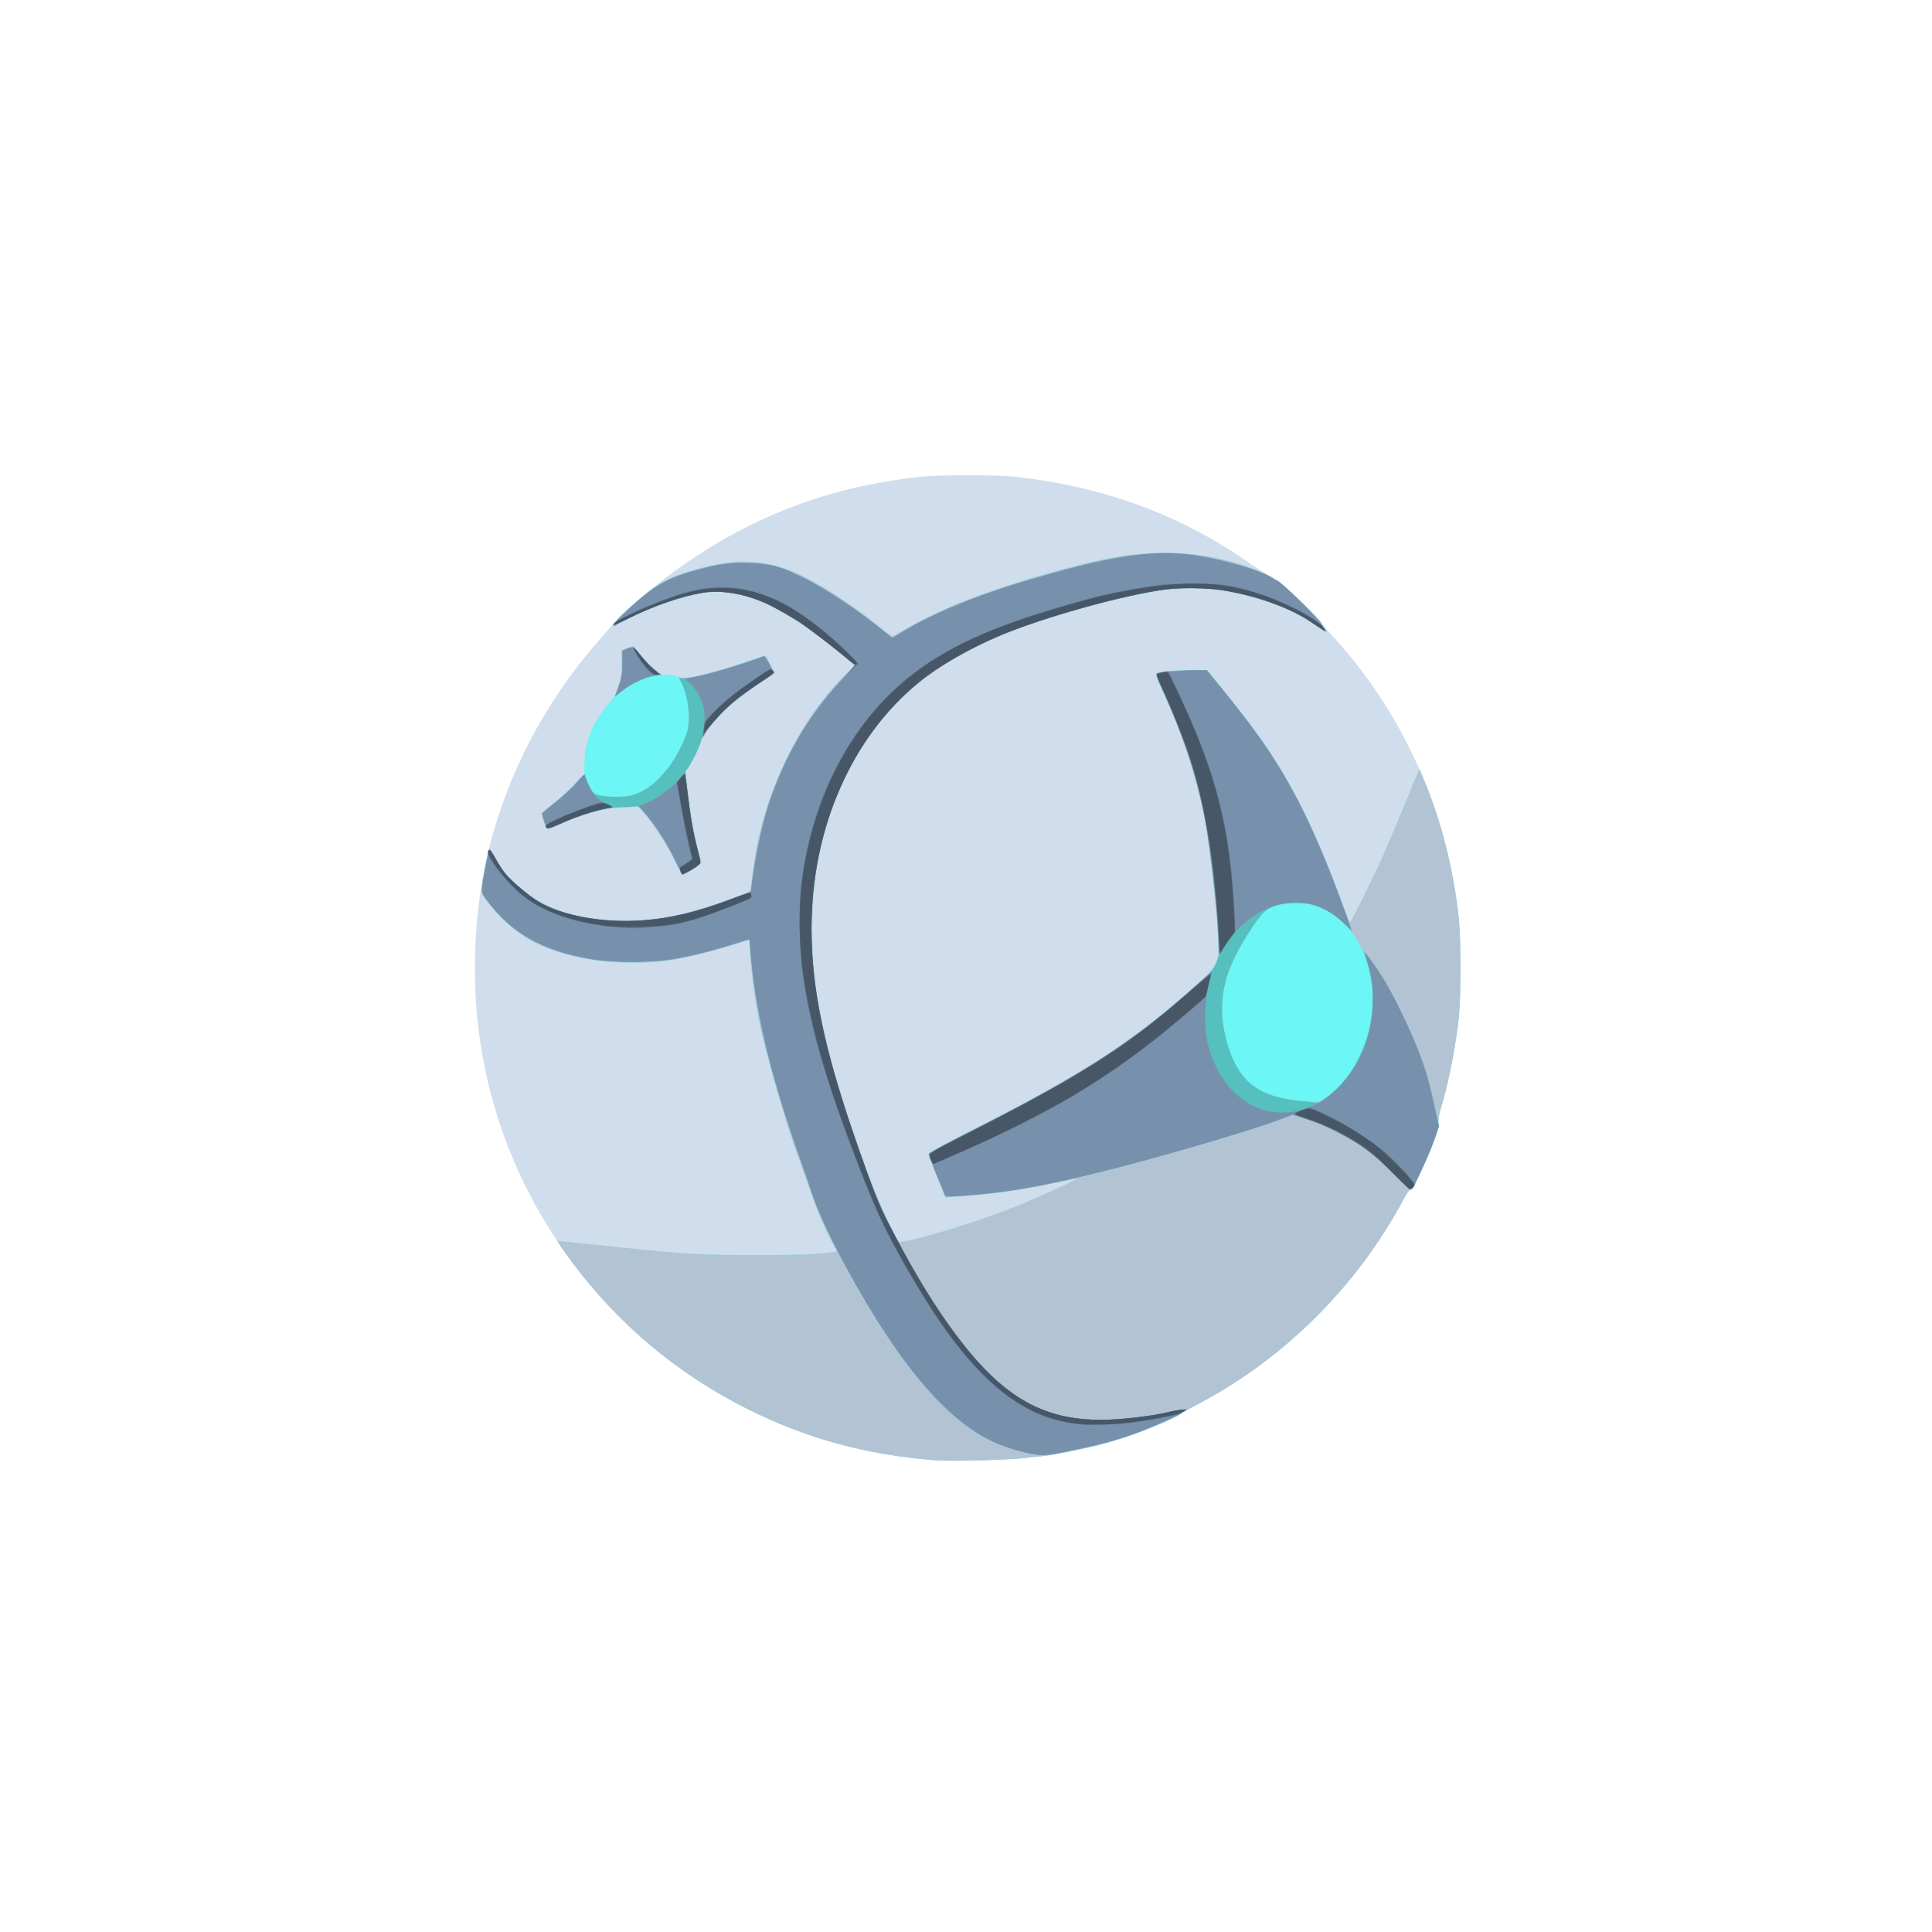
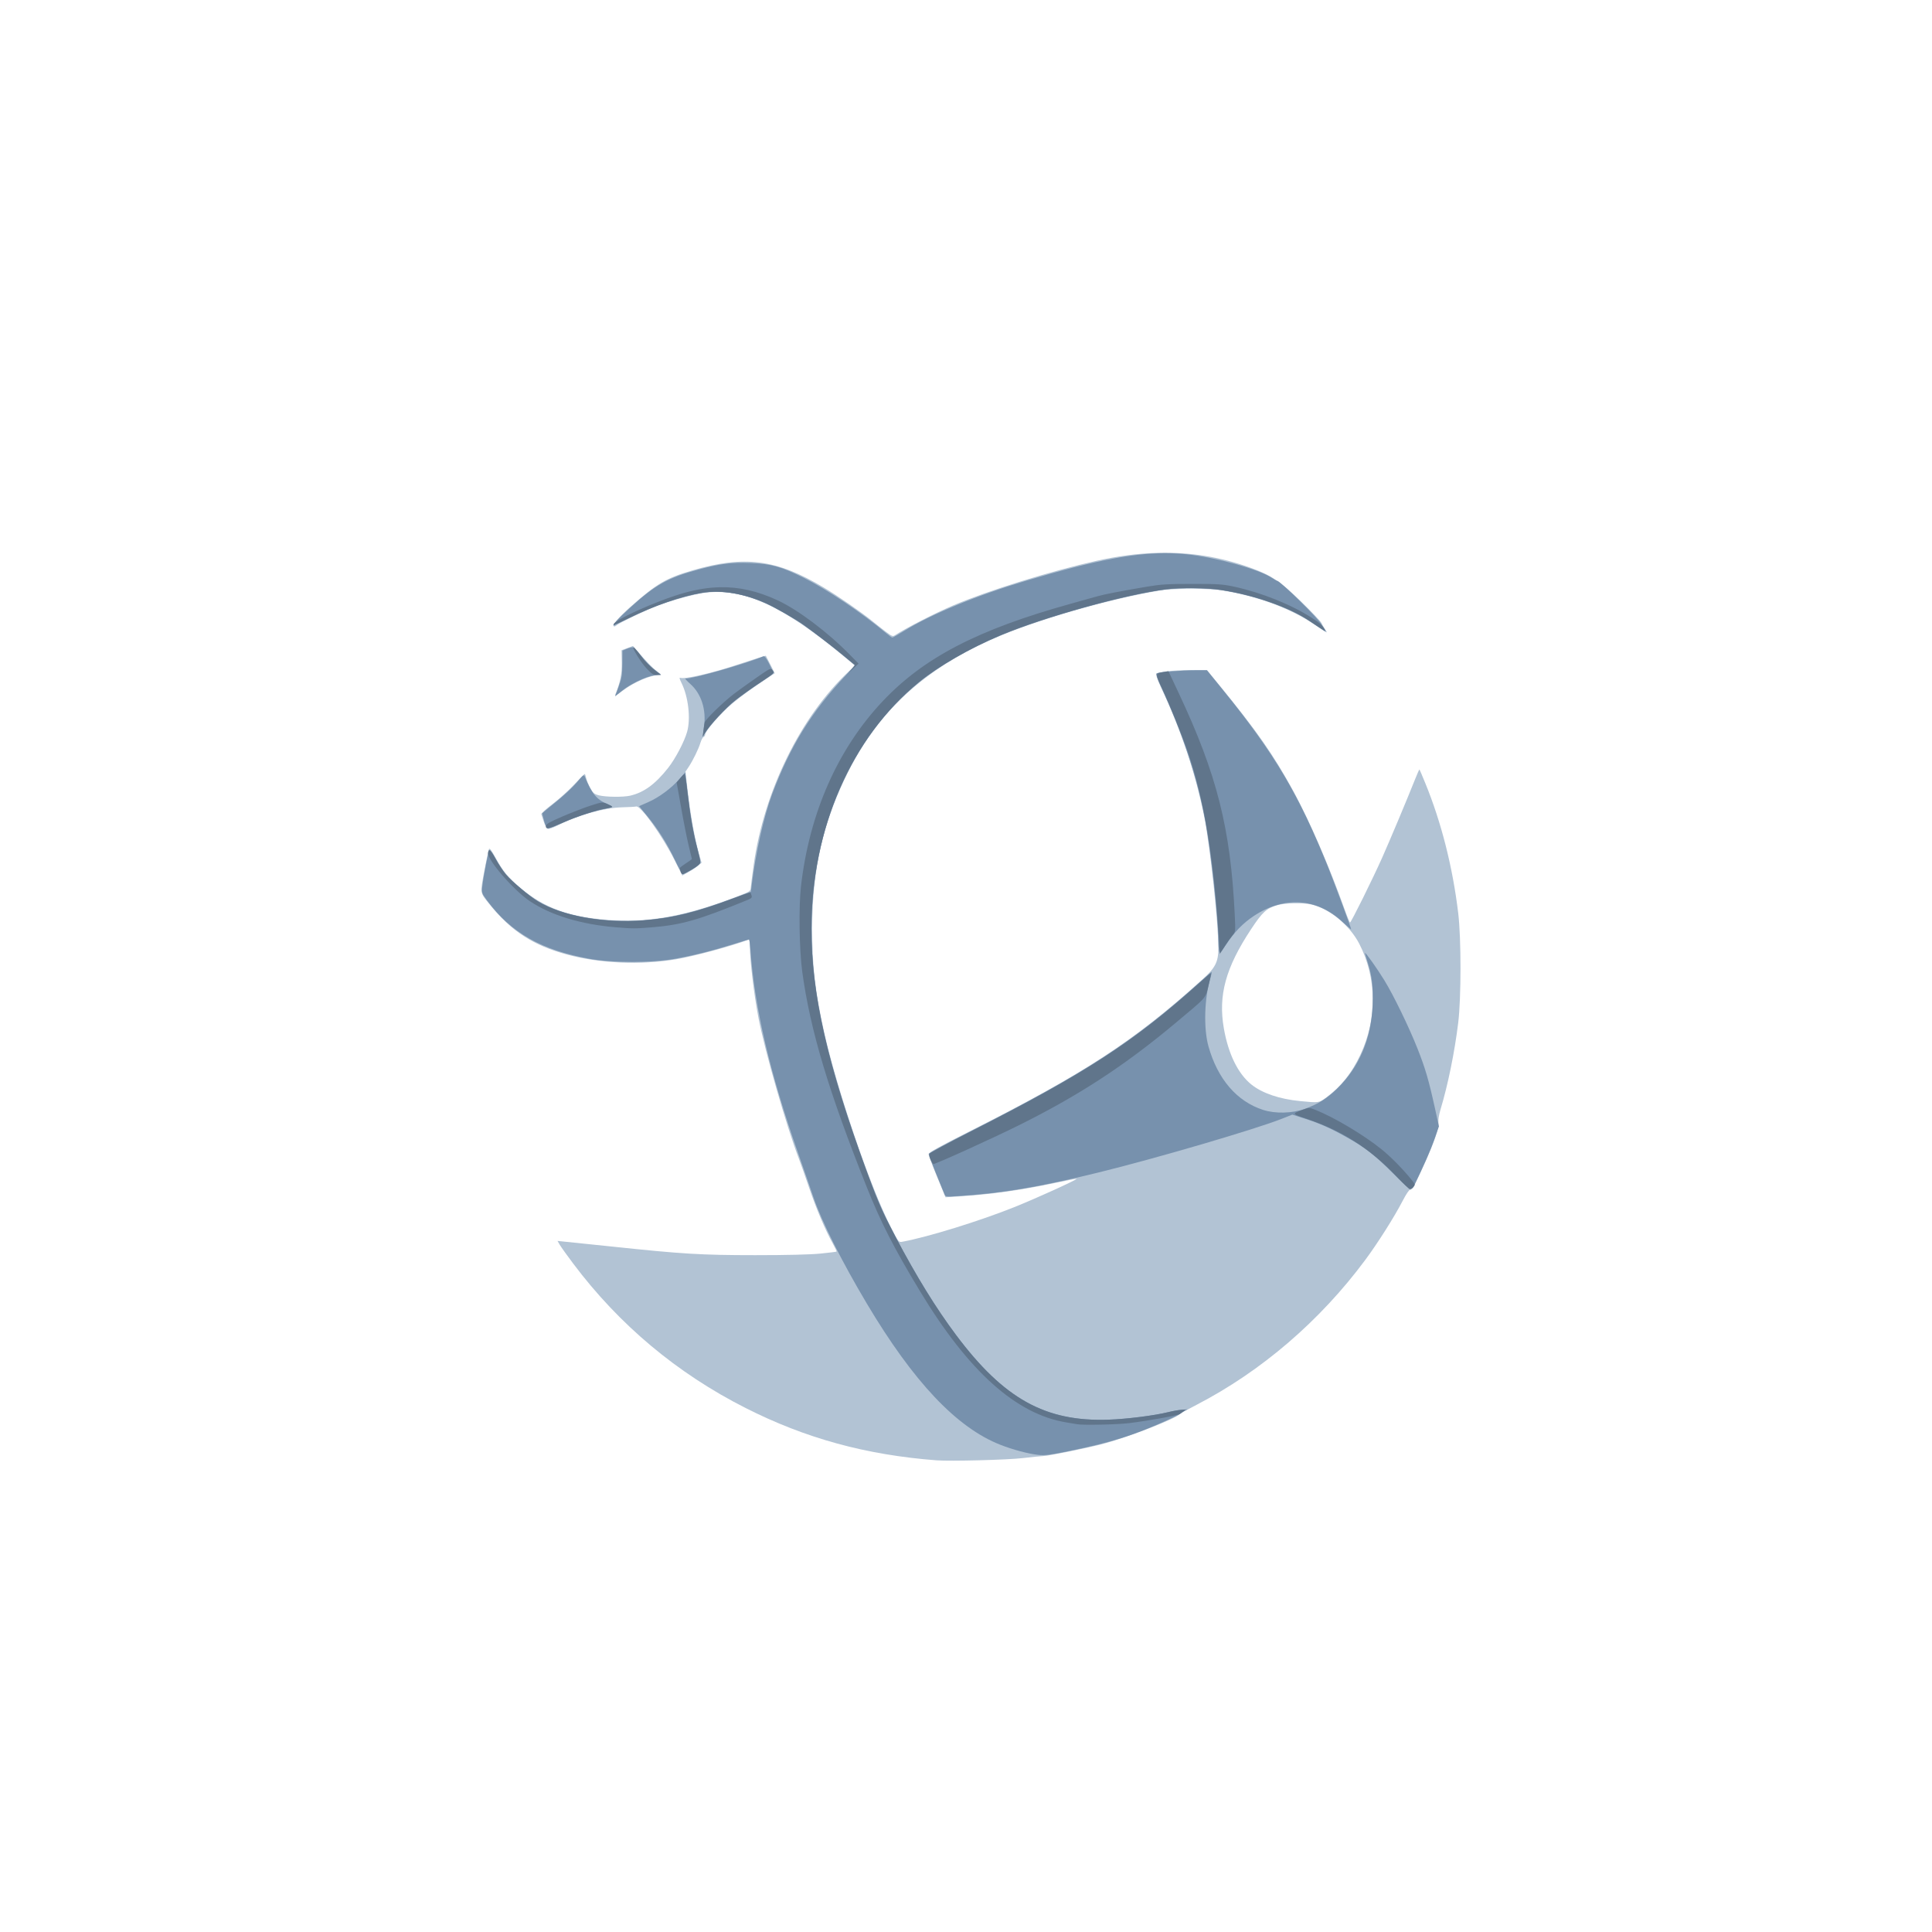
<svg xmlns="http://www.w3.org/2000/svg" xmlns:ns1="http://sodipodi.sourceforge.net/DTD/sodipodi-0.dtd" xmlns:ns2="http://www.inkscape.org/namespaces/inkscape" width="100" height="100" version="1.1" viewBox="0 0 1600 1600" id="svg16" ns1:docname="backlogo.svg" ns2:version="0.92.4 (5da689c313, 2019-01-14)">
  <defs id="defs20" />
  <ns1:namedview pagecolor="#ffffff" bordercolor="#666666" borderopacity="1" objecttolerance="10" gridtolerance="10" guidetolerance="10" ns2:pageopacity="0" ns2:pageshadow="2" ns2:window-width="1920" ns2:window-height="1057" id="namedview18" showgrid="false" ns2:zoom="18.88" ns2:cx="49.876932" ns2:cy="45.060738" ns2:window-x="1912" ns2:window-y="-8" ns2:window-maximized="1" ns2:current-layer="svg16" />
-   <path d="m775.5 1209.384c-57.993-4.389-108.367-18.202-158-43.326-63.698-32.244-116.774-79.326-156.198-138.558-55.411-83.252-77.671-181.33-64.228-283 5.383-40.715 17.25-80.043 35.99-119.281 16.462-34.468 39.418-68.704 65.783-98.11 4.256-4.747 8.845-10.139 10.196-11.98 3.322-4.529 23.868-22.491 39.038-34.129 65.168-49.995 132.847-77.252 213.918-86.155 15.106-1.659 64.133-1.669 79-0.016 70.107 7.794 131.23 29.584 186.5 66.484 6.6 4.406 13.125 8.835 14.5 9.84 2.599 1.901 9.092 5.547 14.825 8.325 3.389 1.642 37.175 34.085 37.175 35.697 0 0.487 4.736 6.118 10.524 12.514 57.55 63.595 92.821 141.847 103.133 228.81 2.497 21.058 2.484 70.032-0.024 90.5-3.021 24.661-8.48 51.306-14.815 72.322-1.275 4.229-1.842 8.146-1.491 10.307 0.755 4.655-4.371 19.326-13.583 38.871-7.738 16.417-8.52 17.743-10.144 17.198-0.605-0.203-3.439 4.034-6.299 9.415-8.097 15.239-20.128 34.074-31.547 49.387-37.172 49.853-81.982 88.397-137.755 118.496-7.425 4.007-14.175 7.862-15 8.566-2.49 2.126-27.96 13.07-40.628 17.457-25.356 8.78-57.759 15.648-87.372 18.517-16.251 1.575-61.934 2.723-73.5 1.848z" style="fill:#cfddec" id="path2" />
-   <path d="m775.5 1209.39c-58.333-4.481-108.349-18.198-158-43.332-56.791-28.748-104.739-68.925-142.871-119.717-5.021-6.688-9.982-13.618-11.025-15.402l-1.896-3.243 5.896 0.579c3.243 0.318 20.971 2.171 39.396 4.116 58.173 6.142 73.379 7.049 118.5 7.067 26.526 0.011 45.584-0.443 53.983-1.287 7.141-0.717 13.144-1.465 13.341-1.662 0.197-0.197-1.232-3.204-3.175-6.683-6.112-10.944-13.64-28.712-19.624-46.325-3.177-9.35-6.981-20.15-8.453-24-10.345-27.051-28.117-88.943-33.453-116.5-3.719-19.206-7.116-47.771-7.118-59.857-6.1e-4 -3.874-0.347-5.225-1.251-4.879-13.473 5.151-45.035 13.674-59.75 16.135-29.644 4.959-63.188 3.515-90.5-3.896-27.961-7.587-46.109-19.358-63.985-41.503-8.205-10.164-7.967-8.674-4.427-27.714 1.716-9.232 3.461-17.405 3.876-18.162 0.517-0.942 2.111 1.111 5.047 6.5 6.496 11.923 10.553 16.848 21.416 25.996 19.482 16.408 40.177 23.893 72.572 26.249 34.122 2.482 64.497-3.177 108.5-20.212 8.681-3.361 9.01-3.602 9.27-6.821 0.148-1.835 1.213-10.086 2.366-18.336 8.571-61.328 39.187-123.581 78.995-160.625l4.969-4.624-10.8-8.944c-49.052-40.625-82.108-55.582-113.583-51.393-8.902 1.185-26.966 6.127-39.182 10.72-9.217 3.466-31.55 14.119-33.79 16.119-0.966 0.862-2.022 1.301-2.347 0.976-1.364-1.364 3.69-7.289 14.039-16.458 21.207-18.787 29.237-23.51 50.683-29.813 43.457-12.771 69.842-9.353 109.138 14.14 11.667 6.975 31.563 20.744 40.242 27.85 2.75 2.251 7.626 6.081 10.835 8.51 5.364 4.06 6.01 4.303 8 3.015 9.513-6.158 33.031-18.195 47.918-24.526 29.053-12.356 81.231-28.608 118.747-36.985 46.707-10.43 87.502-8.657 126.972 5.518 17.779 6.385 25.103 11.25 42.708 28.367 8.398 8.166 15.868 16.041 16.6 17.5 0.732 1.459 2.205 3.986 3.275 5.615 2.254 3.433 2.292 3.451-8.967-4.215-19.742-13.441-47.503-23.666-77.088-28.392-10.374-1.657-39.753-1.644-50 0.023-38.566 6.274-95.533 22.265-130.934 36.754-60.654 24.824-101.004 60.317-127.336 112.009-21.152 41.522-30.536 81.604-30.638 130.861-0.063 30.496 2.326 51.685 9.53 84.5 10.598 48.281 38.64 130.49 55.905 163.893 6.19 11.975 6.217 12.009 9.341 11.437 21.01-3.847 64.462-17.303 93.133-28.84 18.124-7.293 51.733-22.59 51.076-23.247-0.194-0.194-7.728 1.232-16.741 3.171-28.468 6.122-53.538 9.672-80.558 11.406l-11.224 0.72-7.035-17.02c-3.869-9.361-7.031-17.8-7.026-18.754 6e-3 -1.273 8.979-6.245 33.758-18.705 94.761-47.651 136.309-74.75 193.157-125.984 10.594-9.548 13.1-14.503 13.079-25.855-0.04-21.041-6.788-84.183-11.565-108.221-7.274-36.604-18.884-71.359-36.173-108.283-2.768-5.913-4.218-10.143-3.664-10.692 1.713-1.698 13.873-3.009 27.975-3.017l14.058-8e-3 10.027 12.25c31.351 38.302 45.171 58.104 61.717 88.428 12.947 23.729 29.536 62.062 42.224 97.572 2.113 5.912 4.108 10.75 4.433 10.75 0.875 0 18.836-36.2 26.544-53.5 6.433-14.437 20.536-48.047 27.397-65.289 1.814-4.559 3.428-8.159 3.587-7.999 0.159 0.159 2.316 5.239 4.793 11.289 13.39 32.699 22.801 69.906 27.318 107.999 2.497 21.058 2.484 70.032-0.024 90.5-3.019 24.64-8.48 51.305-14.802 72.279-1.181 3.918-1.852 8.349-1.591 10.5 0.538 4.428-3.463 16.163-11.749 34.456-7.947 17.546-10.014 21.295-11.594 21.04-0.854-0.138-3.296 3.44-6.272 9.19-6.896 13.323-20.604 34.976-31.042 49.036-37.423 50.405-85.978 92.101-139.583 119.865-7.425 3.846-13.725 7.301-14 7.679-2.61 3.588-40.918 18.551-62.657 24.473-12.111 3.3-45.85 10.228-50.343 10.339-1.925 0.047-9.575 0.805-17 1.684-12.802 1.515-59.971 2.736-71.5 1.85zm-216.866-497.098c-10.194-20.304-28.163-45.429-31.748-44.39-0.762 0.221-5.886 0.514-11.386 0.651-15.176 0.378-36.672 6.448-54.243 15.318-3.385 1.709-6.829 2.847-7.654 2.531-0.825-0.317-2.264-2.899-3.197-5.738s-1.886-5.676-2.116-6.304c-0.231-0.627 3.917-4.414 9.216-8.415 5.3-4.001 13.429-11.339 18.065-16.308l8.429-9.033v-8.488c0-17.581 7.228-35.142 20.573-49.985 3.35-3.726 5.101-7.029 7.459-14.064 2.728-8.142 3.058-10.361 2.888-19.381l-0.193-10.186 9.508-3.552 3.133 3.684c14.048 16.52 18.924 20.367 25.815 20.367 2.685 0 6.398 0.633 8.251 1.408 5.648 2.36 22.834-1.136 49.826-10.135 12.518-4.173 22.868-7.404 23-7.18 0.132 0.224 1.846 3.557 3.807 7.407l3.567 7-15.567 10.476c-8.923 6.005-19.13 13.893-23.916 18.484-9.35 8.967-18.15 19.549-18.15 21.825 0 0.826-0.59 1.728-1.311 2.004-0.721 0.277-1.897 2.462-2.614 4.857-1.502 5.019-6.14 14.483-9.832 20.061l-2.543 3.843 1.749 15.225c2.245 19.54 5.819 39.811 9.031 51.225l2.533 9-2.954 2.5c-1.625 1.375-5.215 3.756-7.979 5.292l-5.025 2.792z" style="fill:#6cf6f5" id="path4" />
  <path style="fill:#b2c3d4;stroke-width:0.062" d="M 59.893 28.617 C 58.887 28.646 57.845 28.785 56.75 29.029 C 54.405 29.553 51.144 30.568 49.328 31.34 C 48.398 31.736 46.929 32.488 46.334 32.873 C 46.21 32.954 46.169 32.939 45.834 32.686 C 45.633 32.534 45.328 32.293 45.156 32.152 C 44.614 31.708 43.37 30.848 42.641 30.412 C 40.185 28.944 38.536 28.731 35.82 29.529 C 34.48 29.923 33.978 30.218 32.652 31.393 C 32.005 31.966 31.69 32.335 31.775 32.42 C 31.796 32.44 31.862 32.413 31.922 32.359 C 32.062 32.234 33.457 31.568 34.033 31.352 C 34.797 31.064 35.926 30.756 36.482 30.682 C 38.45 30.42 40.516 31.355 43.582 33.895 L 44.256 34.453 L 43.945 34.742 C 41.457 37.057 39.544 40.948 39.008 44.781 C 38.936 45.297 38.871 45.813 38.861 45.928 C 38.845 46.129 38.824 46.143 38.281 46.354 C 35.531 47.418 33.633 47.772 31.5 47.617 C 29.475 47.47 28.182 47.002 26.965 45.977 C 26.286 45.405 26.031 45.097 25.625 44.352 C 25.441 44.015 25.343 43.886 25.311 43.945 C 25.285 43.993 25.176 44.503 25.068 45.08 C 24.847 46.27 24.831 46.177 25.344 46.812 C 26.461 48.197 27.596 48.932 29.344 49.406 C 31.051 49.869 33.147 49.96 35 49.65 C 35.92 49.497 37.892 48.963 38.734 48.641 C 38.791 48.619 38.812 48.705 38.812 48.947 C 38.813 49.703 39.025 51.487 39.258 52.688 C 39.591 54.41 40.701 58.278 41.348 59.969 C 41.44 60.209 41.678 60.884 41.877 61.469 C 42.251 62.57 42.721 63.679 43.104 64.363 C 43.225 64.581 43.313 64.769 43.301 64.781 C 43.288 64.794 42.913 64.84 42.467 64.885 C 41.942 64.937 40.752 64.967 39.094 64.967 C 36.274 64.966 35.323 64.907 31.688 64.523 C 30.536 64.402 29.427 64.287 29.225 64.268 L 28.857 64.23 L 28.975 64.434 C 29.04 64.545 29.35 64.979 29.664 65.396 C 32.047 68.571 35.044 71.082 38.594 72.879 C 41.697 74.45 44.823 75.306 48.469 75.586 C 49.189 75.641 52.137 75.565 52.938 75.471 C 53.402 75.416 53.88 75.368 54 75.365 C 54.281 75.358 56.39 74.927 57.146 74.721 C 58.505 74.351 60.899 73.414 61.062 73.189 C 61.08 73.166 61.473 72.951 61.938 72.711 C 65.288 70.976 68.323 68.369 70.662 65.219 C 71.315 64.34 72.171 62.987 72.602 62.154 C 72.788 61.795 72.941 61.571 72.994 61.58 C 73.093 61.596 73.222 61.36 73.719 60.264 C 74.237 59.12 74.487 58.388 74.453 58.111 C 74.437 57.977 74.479 57.7 74.553 57.455 C 74.948 56.144 75.288 54.478 75.477 52.938 C 75.633 51.658 75.635 48.597 75.479 47.281 C 75.196 44.9 74.608 42.575 73.771 40.531 C 73.617 40.153 73.481 39.836 73.471 39.826 C 73.461 39.816 73.361 40.041 73.248 40.326 C 72.819 41.404 71.937 43.504 71.535 44.406 C 71.053 45.487 69.932 47.75 69.877 47.75 C 69.857 47.75 69.732 47.448 69.6 47.078 C 68.807 44.859 67.77 42.464 66.961 40.98 C 65.927 39.085 65.063 37.847 63.104 35.453 L 62.477 34.688 L 61.598 34.688 C 60.716 34.688 59.957 34.771 59.85 34.877 C 59.815 34.911 59.905 35.175 60.078 35.545 C 61.159 37.853 61.883 40.025 62.338 42.312 C 62.636 43.815 63.06 47.761 63.062 49.076 C 63.064 49.786 62.906 50.095 62.244 50.691 C 58.691 53.894 56.094 55.588 50.172 58.566 C 48.623 59.345 48.063 59.657 48.062 59.736 C 48.062 59.796 48.26 60.323 48.502 60.908 L 48.941 61.971 L 49.643 61.926 C 51.331 61.817 52.898 61.596 54.678 61.213 C 55.241 61.092 55.711 61.003 55.723 61.016 C 55.764 61.057 53.664 62.013 52.531 62.469 C 50.739 63.19 48.024 64.031 46.711 64.271 C 46.516 64.307 46.514 64.305 46.127 63.557 C 45.048 61.469 43.295 56.33 42.633 53.312 C 42.183 51.262 42.033 49.937 42.037 48.031 C 42.043 44.953 42.629 42.447 43.951 39.852 C 45.597 36.621 48.119 34.403 51.91 32.852 C 54.123 31.946 57.683 30.947 60.094 30.555 C 60.734 30.45 62.57 30.449 63.219 30.553 C 65.068 30.848 66.803 31.488 68.037 32.328 C 68.741 32.807 68.739 32.806 68.598 32.592 C 68.531 32.49 68.438 32.331 68.393 32.24 C 68.347 32.149 67.88 31.657 67.355 31.146 C 66.255 30.077 65.797 29.772 64.686 29.373 C 63.144 28.819 61.569 28.568 59.893 28.617 z M 32.764 33.434 L 32.17 33.656 L 32.182 34.283 C 32.193 34.886 32.104 35.334 31.842 35.963 C 31.81 36.039 31.944 35.966 32.217 35.76 C 32.825 35.299 33.676 34.938 34.148 34.938 C 34.24 34.938 34.209 34.894 34.025 34.76 C 33.797 34.593 33.419 34.203 32.961 33.664 L 32.764 33.434 z M 39.641 33.943 C 39.632 33.929 38.985 34.132 38.203 34.393 C 36.842 34.846 35.438 35.17 35.209 35.082 C 35.152 35.06 35.174 35.149 35.275 35.352 C 35.627 36.055 35.758 37.19 35.566 37.875 C 35.425 38.383 34.957 39.273 34.58 39.75 C 33.918 40.589 33.326 41.02 32.617 41.184 C 32.253 41.267 31.352 41.257 31 41.166 C 30.755 41.102 30.697 41.053 30.549 40.781 C 30.455 40.609 30.36 40.377 30.338 40.266 C 30.316 40.154 30.283 40.062 30.264 40.062 C 30.244 40.062 29.994 40.312 29.711 40.615 C 29.428 40.919 28.925 41.371 28.594 41.621 C 28.263 41.871 28.003 42.107 28.018 42.146 C 28.032 42.186 28.092 42.364 28.15 42.541 C 28.209 42.718 28.298 42.881 28.35 42.9 C 28.401 42.92 28.617 42.849 28.828 42.742 C 29.926 42.188 31.27 41.809 32.219 41.785 C 32.562 41.777 32.882 41.758 32.93 41.744 C 33.154 41.679 34.277 43.249 34.914 44.518 L 35.316 45.318 L 35.631 45.143 C 35.804 45.047 36.027 44.898 36.129 44.812 L 36.312 44.656 L 36.154 44.094 C 35.954 43.38 35.73 42.114 35.59 40.893 L 35.48 39.941 L 35.641 39.701 C 35.871 39.353 36.16 38.761 36.254 38.447 C 36.299 38.298 36.373 38.16 36.418 38.143 C 36.463 38.125 36.5 38.069 36.5 38.018 C 36.5 37.875 37.05 37.215 37.635 36.654 C 37.934 36.367 38.571 35.873 39.129 35.498 L 40.102 34.844 L 39.879 34.406 C 39.756 34.166 39.649 33.957 39.641 33.943 z M 66.982 46.754 C 67.319 46.748 67.66 46.767 67.875 46.816 C 68.81 47.029 69.859 47.89 70.354 48.846 C 71.268 50.613 71.289 52.743 70.408 54.605 C 69.962 55.55 69.416 56.233 68.664 56.791 C 68.262 57.09 68.276 57.087 67.295 56.992 C 66.227 56.889 65.332 56.585 64.77 56.133 C 64.08 55.579 63.576 54.551 63.346 53.227 C 63.048 51.515 63.441 50.085 64.75 48.104 C 65.343 47.205 65.553 47.015 66.121 46.85 C 66.315 46.793 66.646 46.76 66.982 46.754 z " transform="scale(16)" id="path6" />
-   <path style="fill:#56c0bf;stroke-width:0.062" d="M 60.66 28.637 C 58.843 28.579 56.743 28.983 53.156 30.045 C 50.574 30.81 48.192 31.789 46.76 32.678 C 46.474 32.855 46.216 33 46.188 33 C 46.159 33 46.015 32.897 45.865 32.771 C 44.603 31.713 42.808 30.507 41.594 29.902 C 40.44 29.328 39.926 29.186 38.85 29.141 C 37.886 29.1 37.273 29.178 36.156 29.477 C 34.572 29.901 33.913 30.27 32.59 31.479 C 31.976 32.039 31.611 32.446 31.791 32.367 C 31.82 32.354 32.167 32.183 32.562 31.988 C 33.858 31.35 35.272 30.861 36.34 30.682 C 37.305 30.519 38.513 30.72 39.656 31.232 C 40.152 31.455 41.204 32.06 41.625 32.365 C 42.311 32.863 43.164 33.52 43.656 33.93 C 43.966 34.187 44.229 34.406 44.242 34.416 C 44.255 34.426 44.047 34.666 43.779 34.951 C 42.005 36.837 40.9 38.621 39.969 41.098 C 39.534 42.255 39.114 44.122 38.904 45.844 L 38.867 46.156 L 38.072 46.457 C 36.103 47.2 34.811 47.52 33.303 47.639 C 31.262 47.799 29.099 47.41 27.848 46.656 C 27.389 46.38 26.522 45.655 26.188 45.266 C 26.047 45.103 25.813 44.749 25.666 44.479 C 25.519 44.208 25.372 43.992 25.34 43.998 C 25.284 44.009 25.04 45.239 24.961 45.906 C 24.926 46.203 24.939 46.238 25.201 46.594 C 26.45 48.286 28.032 49.186 30.539 49.633 C 31.705 49.841 33.734 49.841 34.906 49.633 C 35.868 49.462 36.859 49.214 37.947 48.873 C 38.382 48.737 38.752 48.625 38.77 48.625 C 38.787 48.625 38.82 48.871 38.842 49.172 C 39.061 52.188 39.847 55.535 41.32 59.719 C 41.599 60.509 41.95 61.522 42.102 61.969 C 42.521 63.208 43.564 65.283 44.865 67.469 C 47.283 71.53 49.52 73.897 51.781 74.783 C 52.436 75.04 53.236 75.251 53.746 75.305 C 54.086 75.34 54.347 75.309 55.281 75.117 C 57.554 74.651 58.675 74.298 60.469 73.484 C 60.778 73.344 61.045 73.209 61.062 73.186 C 61.08 73.162 61.178 73.098 61.281 73.043 L 61.469 72.943 L 61.156 72.971 C 60.984 72.986 60.675 73.04 60.469 73.092 C 59.756 73.269 58.34 73.449 57.375 73.482 C 54.106 73.596 51.96 72.404 49.486 69.1 C 48.451 67.717 47.45 66.095 46.359 64.031 C 45.553 62.507 45.122 61.458 44.205 58.781 C 42.628 54.177 41.998 51.113 42 48.062 C 42.003 42.886 44.055 38.184 47.562 35.311 C 48.568 34.487 50.198 33.549 51.781 32.885 C 54.065 31.927 58.277 30.759 60.373 30.502 C 61.145 30.407 62.418 30.422 63.18 30.535 C 64.875 30.787 66.694 31.417 67.746 32.117 C 67.933 32.241 68.158 32.392 68.246 32.451 C 68.334 32.51 68.461 32.592 68.529 32.633 C 68.649 32.705 68.651 32.703 68.545 32.557 C 68.485 32.474 68.417 32.364 68.395 32.312 C 68.278 32.049 66.263 30.069 66.107 30.064 C 66.081 30.064 65.954 29.992 65.824 29.906 C 65.155 29.463 62.926 28.847 61.424 28.689 C 61.172 28.663 60.92 28.645 60.66 28.637 z M 32.742 33.504 C 32.686 33.502 32.545 33.539 32.43 33.588 L 32.219 33.678 L 32.213 34.354 C 32.208 34.941 32.183 35.099 32.021 35.541 L 31.834 36.049 L 32.238 35.744 C 32.733 35.369 33.184 35.151 33.752 35.012 L 34.186 34.906 L 33.852 34.646 C 33.668 34.504 33.365 34.19 33.18 33.947 C 32.994 33.705 32.798 33.506 32.742 33.504 z M 39.502 33.975 C 39.45 33.997 38.886 34.192 38.25 34.41 C 37.06 34.818 35.598 35.161 35.301 35.102 L 35.133 35.066 L 35.279 35.361 C 35.626 36.056 35.756 37.194 35.566 37.875 C 35.425 38.383 34.957 39.273 34.58 39.75 C 33.918 40.589 33.326 41.02 32.617 41.184 C 32.253 41.267 31.352 41.257 31 41.166 C 30.755 41.102 30.697 41.053 30.549 40.781 C 30.455 40.609 30.36 40.377 30.338 40.264 C 30.316 40.15 30.277 40.066 30.252 40.076 C 30.227 40.086 30.033 40.294 29.824 40.537 C 29.615 40.78 29.134 41.225 28.754 41.527 C 28.374 41.83 28.062 42.088 28.062 42.102 C 28.062 42.115 28.109 42.294 28.166 42.5 C 28.287 42.933 28.345 42.955 28.799 42.727 C 29.903 42.172 31.235 41.8 32.188 41.781 C 32.548 41.774 32.89 41.749 32.945 41.725 C 33.021 41.692 33.164 41.826 33.518 42.262 C 34.109 42.99 34.567 43.722 34.969 44.578 C 35.141 44.944 35.307 45.244 35.34 45.246 C 35.372 45.248 35.59 45.137 35.824 44.998 C 36.11 44.828 36.25 44.706 36.25 44.627 C 36.25 44.562 36.18 44.246 36.094 43.926 C 35.895 43.188 35.719 42.175 35.574 40.932 L 35.461 39.957 L 35.609 39.744 C 35.829 39.43 36.162 38.758 36.256 38.438 C 36.301 38.283 36.352 38.142 36.371 38.125 C 36.39 38.108 36.448 38.018 36.5 37.926 C 36.702 37.563 37.584 36.616 38.076 36.232 C 38.361 36.01 38.917 35.611 39.312 35.348 C 39.708 35.084 40.03 34.848 40.029 34.824 C 40.028 34.8 39.931 34.59 39.812 34.357 C 39.653 34.043 39.573 33.945 39.502 33.975 z M 61.906 34.691 C 61.174 34.69 59.932 34.793 59.863 34.861 C 59.833 34.891 59.973 35.272 60.178 35.723 C 61.591 38.837 62.261 41.153 62.656 44.281 C 62.9 46.21 62.998 47.215 63.055 48.363 L 63.109 49.447 L 62.945 49.836 C 62.804 50.171 62.689 50.309 62.125 50.816 C 58.671 53.925 56.284 55.481 50.262 58.547 C 49.082 59.148 48.103 59.672 48.088 59.713 C 48.072 59.753 48.232 60.207 48.443 60.721 C 48.655 61.235 48.852 61.722 48.883 61.803 C 48.938 61.948 48.948 61.951 49.58 61.91 C 51.902 61.759 53.752 61.448 56.844 60.691 C 59.79 59.97 64.934 58.464 66.336 57.912 L 66.889 57.693 L 67.398 57.854 C 68.255 58.124 68.81 58.366 69.627 58.82 C 70.673 59.403 71.123 59.75 72.117 60.744 C 72.971 61.597 73.058 61.648 73.191 61.371 C 73.707 60.306 74.048 59.526 74.24 58.979 L 74.479 58.301 L 74.273 57.365 C 73.95 55.895 73.774 55.294 73.373 54.279 C 72.91 53.107 72.081 51.419 71.568 50.6 C 71.217 50.039 70.65 49.25 70.598 49.25 C 70.586 49.25 70.655 49.496 70.752 49.797 C 70.951 50.415 71.062 51.124 71.061 51.738 C 71.054 53.789 70.006 55.922 68.52 56.902 L 68.258 57.074 L 67.49 57.004 C 65.488 56.821 64.535 56.28 63.875 54.949 C 63.526 54.245 63.25 53.083 63.25 52.318 C 63.25 50.912 63.665 49.745 64.75 48.104 C 65.343 47.205 65.553 47.015 66.121 46.85 C 66.508 46.737 67.445 46.718 67.875 46.816 C 68.418 46.94 69.069 47.318 69.539 47.781 L 69.984 48.219 L 69.707 47.438 C 68.905 45.18 68.031 43.097 67.254 41.59 C 66.162 39.474 65.234 38.094 63.312 35.73 L 62.469 34.691 L 61.906 34.691 z " transform="scale(16)" id="path8" />
  <path style="fill:#7791ad;stroke-width:0.062" d="M 60.66 28.637 C 58.843 28.579 56.743 28.983 53.156 30.045 C 50.574 30.81 48.192 31.789 46.76 32.678 C 46.474 32.855 46.216 33 46.188 33 C 46.159 33 46.015 32.897 45.865 32.771 C 44.603 31.713 42.808 30.507 41.594 29.902 C 40.44 29.328 39.926 29.186 38.85 29.141 C 37.886 29.1 37.273 29.178 36.156 29.477 C 34.572 29.901 33.913 30.27 32.59 31.479 C 31.976 32.039 31.611 32.446 31.791 32.367 C 31.82 32.354 32.167 32.183 32.562 31.988 C 33.858 31.35 35.272 30.861 36.34 30.682 C 37.305 30.519 38.513 30.72 39.656 31.232 C 40.152 31.455 41.204 32.06 41.625 32.365 C 42.311 32.863 43.164 33.52 43.656 33.93 C 43.966 34.187 44.229 34.406 44.242 34.416 C 44.255 34.426 44.047 34.666 43.779 34.951 C 42.005 36.837 40.9 38.621 39.969 41.098 C 39.534 42.255 39.114 44.122 38.904 45.844 L 38.867 46.156 L 38.072 46.457 C 36.103 47.2 34.811 47.52 33.303 47.639 C 31.262 47.799 29.099 47.41 27.848 46.656 C 27.389 46.38 26.522 45.655 26.188 45.266 C 26.047 45.103 25.813 44.749 25.666 44.479 C 25.519 44.208 25.372 43.992 25.34 43.998 C 25.284 44.009 25.04 45.239 24.961 45.906 C 24.926 46.203 24.939 46.238 25.201 46.594 C 26.45 48.286 28.032 49.186 30.539 49.633 C 31.705 49.841 33.734 49.841 34.906 49.633 C 35.868 49.462 36.859 49.214 37.947 48.873 C 38.382 48.737 38.752 48.625 38.77 48.625 C 38.787 48.625 38.82 48.871 38.842 49.172 C 39.061 52.188 39.847 55.535 41.32 59.719 C 41.599 60.509 41.95 61.522 42.102 61.969 C 42.521 63.208 43.564 65.283 44.865 67.469 C 47.283 71.53 49.52 73.897 51.781 74.783 C 52.436 75.04 53.236 75.251 53.746 75.305 C 54.086 75.34 54.347 75.309 55.281 75.117 C 57.554 74.651 58.675 74.298 60.469 73.484 C 60.778 73.344 61.045 73.209 61.062 73.186 C 61.08 73.162 61.178 73.098 61.281 73.043 L 61.469 72.943 L 61.156 72.971 C 60.984 72.986 60.675 73.04 60.469 73.092 C 59.756 73.269 58.34 73.449 57.375 73.482 C 54.106 73.596 51.96 72.404 49.486 69.1 C 48.451 67.717 47.45 66.095 46.359 64.031 C 45.553 62.507 45.122 61.458 44.205 58.781 C 42.628 54.177 41.998 51.113 42 48.062 C 42.003 42.886 44.055 38.184 47.562 35.311 C 48.568 34.487 50.198 33.549 51.781 32.885 C 54.065 31.927 58.277 30.759 60.373 30.502 C 61.145 30.407 62.418 30.422 63.18 30.535 C 64.875 30.787 66.694 31.417 67.746 32.117 C 67.933 32.241 68.158 32.392 68.246 32.451 C 68.334 32.51 68.461 32.592 68.529 32.633 C 68.649 32.705 68.651 32.703 68.545 32.557 C 68.485 32.474 68.417 32.364 68.395 32.312 C 68.278 32.049 66.263 30.069 66.107 30.064 C 66.081 30.064 65.954 29.992 65.824 29.906 C 65.155 29.463 62.926 28.847 61.424 28.689 C 61.172 28.663 60.92 28.645 60.66 28.637 z M 32.742 33.504 C 32.686 33.502 32.545 33.539 32.43 33.588 L 32.219 33.678 L 32.213 34.354 C 32.208 34.941 32.182 35.098 32.021 35.537 L 31.838 36.045 L 32.184 35.762 C 32.618 35.408 33.43 35.016 33.859 34.953 L 34.188 34.906 L 33.852 34.648 C 33.667 34.506 33.365 34.19 33.18 33.947 C 32.994 33.705 32.798 33.506 32.742 33.504 z M 39.502 33.975 C 38.566 34.367 35.908 35.125 35.471 35.125 C 35.446 35.125 35.566 35.254 35.74 35.41 C 36.303 35.916 36.565 36.738 36.439 37.605 C 36.406 37.84 36.378 38.06 36.377 38.094 C 36.376 38.128 36.424 38.063 36.484 37.953 C 36.693 37.572 37.561 36.634 38.076 36.232 C 38.361 36.01 38.917 35.611 39.312 35.348 C 39.708 35.084 40.03 34.848 40.029 34.824 C 40.028 34.8 39.931 34.59 39.812 34.357 C 39.653 34.043 39.573 33.945 39.502 33.975 z M 61.906 34.691 C 61.17 34.69 59.933 34.792 59.863 34.861 C 59.832 34.892 59.92 35.158 60.066 35.475 C 61.228 37.985 61.989 40.298 62.4 42.562 C 62.676 44.078 63.059 47.573 63.062 48.594 C 63.063 48.869 63.081 49.158 63.102 49.236 C 63.135 49.361 63.175 49.324 63.439 48.924 C 63.887 48.245 64.324 47.792 64.895 47.412 C 66.459 46.371 68.163 46.481 69.475 47.705 C 69.729 47.943 69.938 48.122 69.938 48.104 C 69.938 48.04 69.074 45.711 68.764 44.938 C 67.243 41.149 65.973 39.004 63.312 35.73 L 62.469 34.691 L 61.906 34.691 z M 35.467 39.975 L 35.166 40.322 C 34.757 40.796 34.101 41.281 33.543 41.523 L 33.078 41.727 L 33.488 42.223 C 34.06 42.916 34.535 43.672 34.938 44.52 C 35.127 44.918 35.307 45.244 35.34 45.246 C 35.372 45.248 35.59 45.137 35.824 44.998 C 36.1 44.834 36.25 44.704 36.25 44.631 C 36.25 44.569 36.167 44.198 36.066 43.807 C 35.852 42.975 35.72 42.205 35.572 40.91 L 35.467 39.975 z M 30.234 40.141 C 30.189 40.111 30.107 40.199 29.85 40.506 C 29.647 40.747 29.162 41.2 28.771 41.512 C 28.381 41.824 28.062 42.091 28.062 42.104 C 28.062 42.116 28.109 42.294 28.166 42.5 C 28.237 42.756 28.301 42.875 28.369 42.875 C 28.424 42.875 28.782 42.736 29.166 42.564 C 29.852 42.258 30.9 41.92 31.422 41.838 C 31.568 41.815 31.688 41.779 31.688 41.758 C 31.687 41.736 31.567 41.67 31.42 41.609 C 30.887 41.39 30.609 41.049 30.273 40.205 C 30.261 40.173 30.25 40.15 30.234 40.141 z M 70.654 49.326 C 70.645 49.336 70.702 49.542 70.781 49.785 C 71.011 50.489 71.083 51.094 71.047 52.014 C 70.978 53.754 70.352 55.235 69.215 56.344 C 68.682 56.863 68.234 57.143 67.541 57.393 C 66.879 57.631 66.013 57.653 65.375 57.447 C 64.019 57.01 63.022 55.85 62.549 54.156 C 62.29 53.229 62.337 51.656 62.654 50.609 C 62.704 50.446 62.729 50.312 62.711 50.312 C 62.693 50.312 62.407 50.558 62.074 50.859 C 58.748 53.872 56.252 55.497 50.262 58.547 C 49.082 59.148 48.103 59.672 48.088 59.713 C 48.072 59.753 48.232 60.207 48.443 60.721 C 48.655 61.235 48.852 61.722 48.883 61.803 C 48.938 61.948 48.948 61.951 49.58 61.91 C 51.902 61.759 53.752 61.448 56.844 60.691 C 59.79 59.97 64.934 58.464 66.336 57.912 L 66.889 57.693 L 67.398 57.854 C 68.255 58.124 68.81 58.366 69.627 58.82 C 70.673 59.403 71.123 59.75 72.117 60.744 C 72.971 61.597 73.058 61.648 73.191 61.371 C 73.707 60.306 74.048 59.526 74.24 58.979 L 74.479 58.301 L 74.273 57.365 C 73.95 55.896 73.773 55.295 73.373 54.283 C 72.927 53.154 72.129 51.511 71.646 50.727 C 71.287 50.143 70.686 49.294 70.654 49.326 z " transform="scale(16)" id="path10" />
  <path style="fill:#60758b;stroke-width:0.062" d="M 61.719 30.223 C 60.445 30.223 60.092 30.244 59.375 30.365 C 57.901 30.615 57.168 30.758 56.75 30.877 C 56.527 30.941 55.922 31.111 55.406 31.254 C 50.628 32.581 47.833 34.028 45.703 36.279 C 43.371 38.744 41.9 42.061 41.461 45.854 C 41.336 46.93 41.369 49.15 41.527 50.312 C 41.936 53.319 42.897 56.519 44.871 61.463 C 45.602 63.294 46.269 64.598 47.615 66.826 C 50.127 70.984 52.594 73.199 55.191 73.623 C 55.447 73.665 55.698 73.707 55.75 73.717 C 56.044 73.774 57.832 73.737 58.455 73.66 C 59.474 73.534 60.997 73.256 61.084 73.182 C 61.124 73.148 61.212 73.081 61.281 73.033 C 61.395 72.954 61.381 72.948 61.125 72.973 C 60.97 72.987 60.675 73.04 60.469 73.092 C 59.756 73.269 58.34 73.449 57.375 73.482 C 54.106 73.596 51.96 72.404 49.486 69.1 C 48.439 67.7 47.444 66.086 46.326 63.969 C 45.634 62.657 45.476 62.3 44.871 60.656 C 42.835 55.129 41.998 51.46 42 48.062 C 42.003 42.886 44.055 38.184 47.562 35.311 C 48.568 34.487 50.198 33.549 51.781 32.885 C 54.065 31.927 58.277 30.759 60.373 30.502 C 61.145 30.407 62.418 30.422 63.18 30.535 C 64.875 30.787 66.694 31.417 67.746 32.117 C 67.933 32.241 68.158 32.392 68.246 32.451 C 68.611 32.695 68.64 32.706 68.568 32.582 C 68.435 32.351 68.334 32.26 67.898 31.979 C 66.832 31.289 65.306 30.677 63.875 30.365 C 63.293 30.238 63.049 30.223 61.719 30.223 z M 37.275 30.395 C 36.679 30.406 36.067 30.505 35.412 30.689 C 33.971 31.094 31.593 32.177 31.766 32.35 C 31.776 32.36 32.119 32.204 32.527 32.002 C 33.837 31.355 35.282 30.855 36.334 30.686 C 37.339 30.523 38.501 30.714 39.656 31.232 C 40.152 31.455 41.204 32.06 41.625 32.365 C 42.311 32.863 43.164 33.52 43.656 33.93 C 43.966 34.187 44.231 34.409 44.246 34.42 C 44.261 34.431 44.176 34.543 44.059 34.672 C 43.893 34.852 43.911 34.843 44.141 34.627 L 44.439 34.348 L 43.984 33.885 C 42.833 32.711 41.302 31.559 40.244 31.07 C 39.218 30.596 38.27 30.375 37.275 30.395 z M 32.793 33.502 C 32.684 33.497 33.168 34.284 33.469 34.602 C 33.735 34.884 33.82 34.937 34.002 34.936 L 34.219 34.934 L 34.031 34.795 C 33.675 34.532 33.405 34.26 33.125 33.883 C 32.97 33.675 32.821 33.503 32.793 33.502 z M 39.92 34.627 C 39.843 34.599 39.694 34.701 39.135 35.09 C 38.717 35.38 38.199 35.754 37.984 35.918 C 37.417 36.353 36.501 37.249 36.471 37.4 C 36.456 37.472 36.427 37.672 36.406 37.844 L 36.367 38.156 L 36.48 37.955 C 36.7 37.564 37.565 36.63 38.076 36.232 C 38.361 36.011 38.903 35.624 39.281 35.373 C 40.139 34.804 40.095 34.847 39.986 34.691 C 39.964 34.659 39.946 34.636 39.92 34.627 z M 60.479 34.742 L 60.223 34.785 C 59.78 34.858 59.781 34.846 60.178 35.695 C 60.551 36.494 61.165 38.003 61.459 38.852 C 62.325 41.346 62.828 44.384 63.1 48.766 L 63.137 49.377 L 63.389 48.984 C 63.527 48.769 63.711 48.51 63.797 48.408 C 63.951 48.224 63.952 48.217 63.91 47.346 C 63.696 42.88 62.988 40.079 61.016 35.887 L 60.479 34.742 z M 35.43 40.062 C 35.404 40.062 35.304 40.161 35.205 40.281 L 35.023 40.5 L 35.26 41.828 C 35.389 42.559 35.565 43.444 35.652 43.795 C 35.74 44.146 35.812 44.446 35.812 44.461 C 35.812 44.476 35.672 44.577 35.5 44.688 C 35.328 44.798 35.187 44.906 35.188 44.928 C 35.188 44.95 35.206 45.032 35.227 45.109 C 35.247 45.187 35.295 45.25 35.332 45.25 C 35.369 45.25 35.59 45.137 35.824 44.998 C 36.11 44.828 36.25 44.706 36.25 44.627 C 36.25 44.562 36.18 44.246 36.094 43.926 C 35.893 43.179 35.72 42.194 35.584 41.006 C 35.525 40.487 35.455 40.062 35.43 40.062 z M 31.133 41.543 C 31.025 41.553 30.876 41.6 30.584 41.693 C 30.258 41.798 29.607 42.049 29.137 42.25 C 28.467 42.537 28.277 42.642 28.262 42.744 C 28.231 42.942 28.387 42.912 29.166 42.564 C 29.852 42.258 30.9 41.92 31.422 41.838 C 31.568 41.815 31.688 41.779 31.688 41.758 C 31.687 41.736 31.572 41.67 31.432 41.611 C 31.306 41.558 31.24 41.533 31.133 41.543 z M 25.301 44.018 C 25.283 44.038 25.27 44.08 25.262 44.143 C 25.216 44.501 26.579 46.077 27.426 46.645 C 28.514 47.374 30.066 47.846 31.873 47.996 C 32.732 48.067 32.887 48.068 33.719 48 C 35.29 47.871 36.143 47.627 38.705 46.576 C 38.899 46.497 38.933 46.457 38.9 46.35 C 38.878 46.278 38.851 46.208 38.84 46.195 C 38.829 46.183 38.403 46.329 37.895 46.52 C 35.985 47.233 34.828 47.515 33.324 47.635 C 31.266 47.799 29.106 47.414 27.848 46.656 C 27.389 46.38 26.522 45.655 26.188 45.266 C 26.047 45.103 25.813 44.749 25.666 44.479 C 25.459 44.098 25.354 43.958 25.301 44.018 z M 62.666 50.389 C 62.659 50.379 62.646 50.383 62.627 50.398 C 62.575 50.442 62.238 50.74 61.879 51.059 C 58.545 54.019 56.084 55.609 50.238 58.572 C 49.08 59.159 48.118 59.678 48.1 59.727 C 48.081 59.775 48.113 59.913 48.17 60.033 C 48.227 60.153 48.291 60.25 48.314 60.25 C 48.445 60.25 51.329 58.942 52.719 58.252 C 55.817 56.715 58.203 55.161 60.799 52.988 C 62.525 51.543 62.383 51.707 62.564 50.965 C 62.658 50.58 62.688 50.418 62.666 50.389 z M 67.764 57.352 C 67.683 57.35 67.605 57.377 67.455 57.432 C 66.855 57.651 66.855 57.65 67.623 57.906 C 69.466 58.52 70.926 59.458 72.312 60.922 C 72.639 61.267 72.937 61.553 72.975 61.557 C 73.012 61.56 73.093 61.508 73.154 61.439 C 73.263 61.319 73.259 61.306 73.023 61.018 C 72.577 60.472 71.981 59.87 71.504 59.484 C 70.586 58.743 69.044 57.825 68.082 57.445 C 67.926 57.384 67.844 57.353 67.764 57.352 z " transform="scale(16)" id="path12" />
-   <path d="m894 1179.305c-52.266-5.597-92.865-41.977-141.523-126.815-21.588-37.64-29.724-55.663-50.964-112.899-38.957-104.977-47.868-173.4-31.466-241.591 13.589-56.493 42.417-104.474 81.931-136.365 33.391-26.949 73.254-44.492 146.521-64.482 28.576-7.797 58.949-12.843 83-13.791 31.038-1.223 59.459 5.211 89.358 20.229 14.915 7.491 23.196 13.002 26.018 17.314 1.51 2.307 1.494 2.357-0.401 1.216-1.086-0.654-3.132-1.962-4.545-2.906-1.413-0.944-5.013-3.343-8-5.331-16.833-11.204-45.93-21.284-73.059-25.309-12.194-1.809-32.543-2.053-44.898-0.538-33.543 4.113-100.932 22.803-137.474 38.128-25.325 10.621-51.42 25.617-67.5 38.791-56.126 45.981-88.942 121.224-88.988 204.042-0.028 50.175 10.621 100.731 37.285 177 17.608 50.366 17.77 50.759 31.904 77.5 17.933 33.929 33.831 59.736 50.574 82.097 39.583 52.864 73.917 71.934 126.225 70.112 15.447-0.538 38.103-3.388 49.5-6.227 6.194-1.543 14.5-2.649 14.5-1.931 0 2.844-30.608 9.151-55.5 11.437-10.544 0.968-25.093 1.11-32.5 0.317zm257.5-209.789c-10.992-11.088-17.675-16.904-25.012-21.768-12.137-8.046-29.389-16.453-43.308-21.105-5.676-1.897-10.527-3.656-10.78-3.91-0.708-0.708 9.188-4.733 11.636-4.733 2.939 0 24.296 10.362 35.964 17.449 5.225 3.174 13.427 8.683 18.226 12.244 9.742 7.227 32.774 30.561 32.774 33.204 0 1.983-1.932 4.182-3.45 3.927-0.578-0.097-7.8-6.986-16.05-15.308zm-380.009-8.532c-3.006-5.813-3.464-5.471 29.982-22.345 59.001-29.767 99.266-52.728 128.026-73.005 19.148-13.501 31.872-23.682 59.352-47.492 7.893-6.839 14.179-11.806 13.968-11.038s-1.243 5.153-2.292 9.743l-1.909 8.346-10.059 8.713c-37.004 32.051-65.089 52.607-101.559 74.334-16.896 10.066-57.618 30.962-75.5 38.741-5.5 2.393-16.416 7.171-24.259 10.619l-14.259 6.268zm238.076-184.167c-1.629-31.139-4.614-60.226-8.611-83.936-7.508-44.534-16.138-72.703-36.109-117.864-3.766-8.516-6.847-15.78-6.847-16.142 0-0.362 1.238-0.954 2.75-1.314s3.551-0.894 4.529-1.185c1.461-0.434 3.043 2.124 8.841 14.297 32.656 68.564 44.121 112.918 47.776 184.827l0.813 16-3.776 5c-2.077 2.75-4.877 6.943-6.222 9.317l-2.446 4.317zm-505.567-9.853c-30.098-3.628-53.721-12.019-70.687-25.108-14.392-11.104-34.246-38.173-27.813-37.922 0.55 0.021 2.898 3.533 5.218 7.803 2.32 4.27 6.053 9.896 8.295 12.501 5.358 6.227 19.199 17.831 26.538 22.251 20.015 12.052 54.659 18.29 87.303 15.719 23.98-1.889 46.779-7.536 75.992-18.822 6.241-2.411 11.753-4.133 12.25-3.826 2.177 1.345 0.742 4.203-2.847 5.671-30.566 12.508-45.426 17.423-61.25 20.257-11.085 1.986-41.694 2.838-53 1.475zm59.56-45.582c-0.361-1.44-0.523-2.736-0.358-2.88 0.164-0.144 2.688-1.721 5.609-3.505 3.919-2.393 5.144-3.669 4.678-4.87-1.543-3.971-5.708-23.26-9.034-41.836l-3.618-20.209 2.701-3.541c1.485-1.947 3.011-3.541 3.391-3.541s1.468 6.787 2.418 15.083c2.178 19.011 4.928 34.791 8.145 46.739 1.38 5.127 2.51 10.17 2.51 11.205 0 1.264-2.239 3.214-6.808 5.928-3.744 2.225-7.296 4.045-7.892 4.045s-1.379-1.178-1.74-2.618zm-111.557-37.132c3e-3 -1.947 17.769-9.971 35.262-15.926 11.32-3.854 11.275-3.849 16.363-1.653l3.872 1.671-4.5 0.9c-10.29 2.058-25.879 7.11-36.338 11.777-12.06 5.382-14.663 5.955-14.659 3.23zm131.401-81.612c0.5-4.125 1.421-5.761 6.073-10.785 9.066-9.793 21.302-19.668 39.338-31.751 7.528-5.043 9.59-6.011 10.75-5.048 0.79 0.655 1.436 1.521 1.436 1.924s-4.317 3.544-9.594 6.98c-21.769 14.177-32.083 23.204-45.751 40.042l-2.841 3.5zm-47.822-49.723c-4.716-5.094-10.581-14.21-10.581-16.447 0-0.329 2.672 2.764 5.938 6.874 3.266 4.11 7.976 9.029 10.468 10.931 2.491 1.902 4.244 3.744 3.895 4.093-1.709 1.709-4.584 0.097-9.72-5.451zm163.309-9.645c-8.214-6.868-21.787-17.357-32.89-25.415-6.734-4.888-23.569-14.583-31.5-18.14-18.29-8.204-37.622-11.415-53.068-8.816-17.086 2.876-39.696 10.704-60.432 20.923-6.325 3.117-11.881 5.835-12.347 6.039-0.466 0.204-0.39-0.482 0.168-1.525 1.805-3.372 39.922-19.829 57.18-24.687 13.074-3.68 19.722-4.636 32.292-4.643 33.169-0.018 63.248 15.309 101.708 51.827 7.819 7.424 10.216 10.266 9.39 11.129-0.831 0.867-3.472-0.816-10.5-6.692z" style="fill:#485767" id="path14" />
</svg>